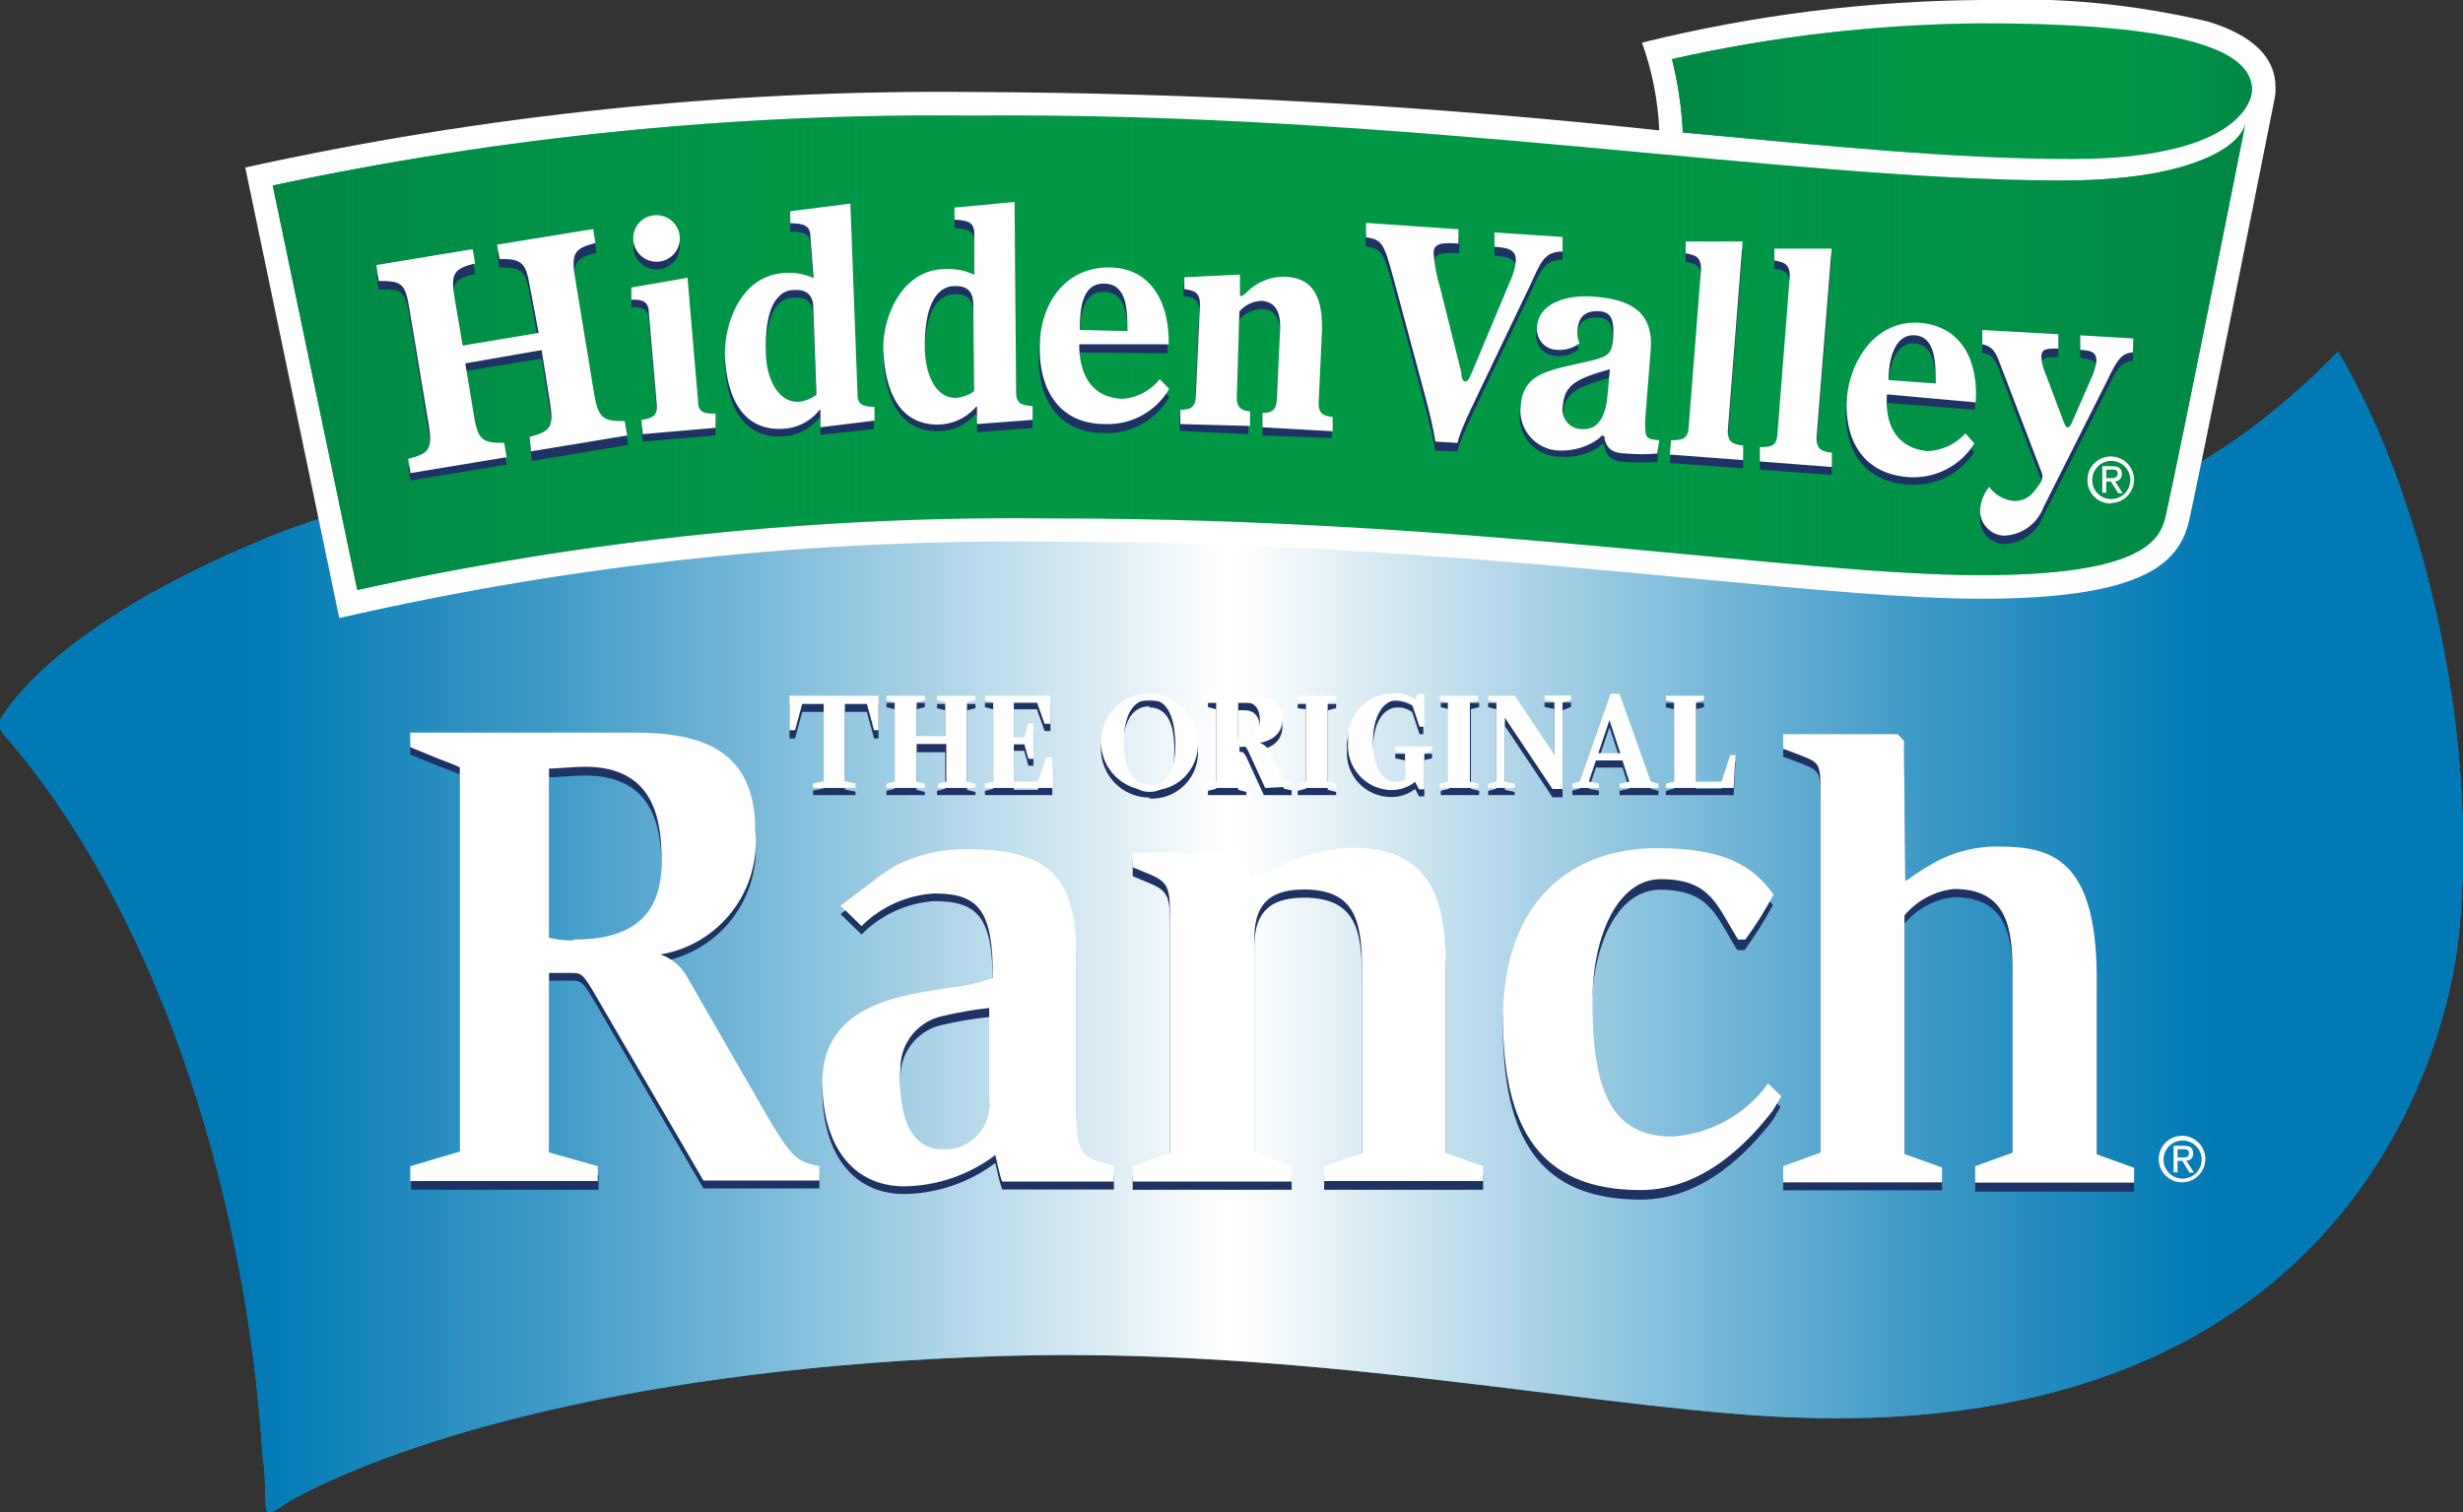
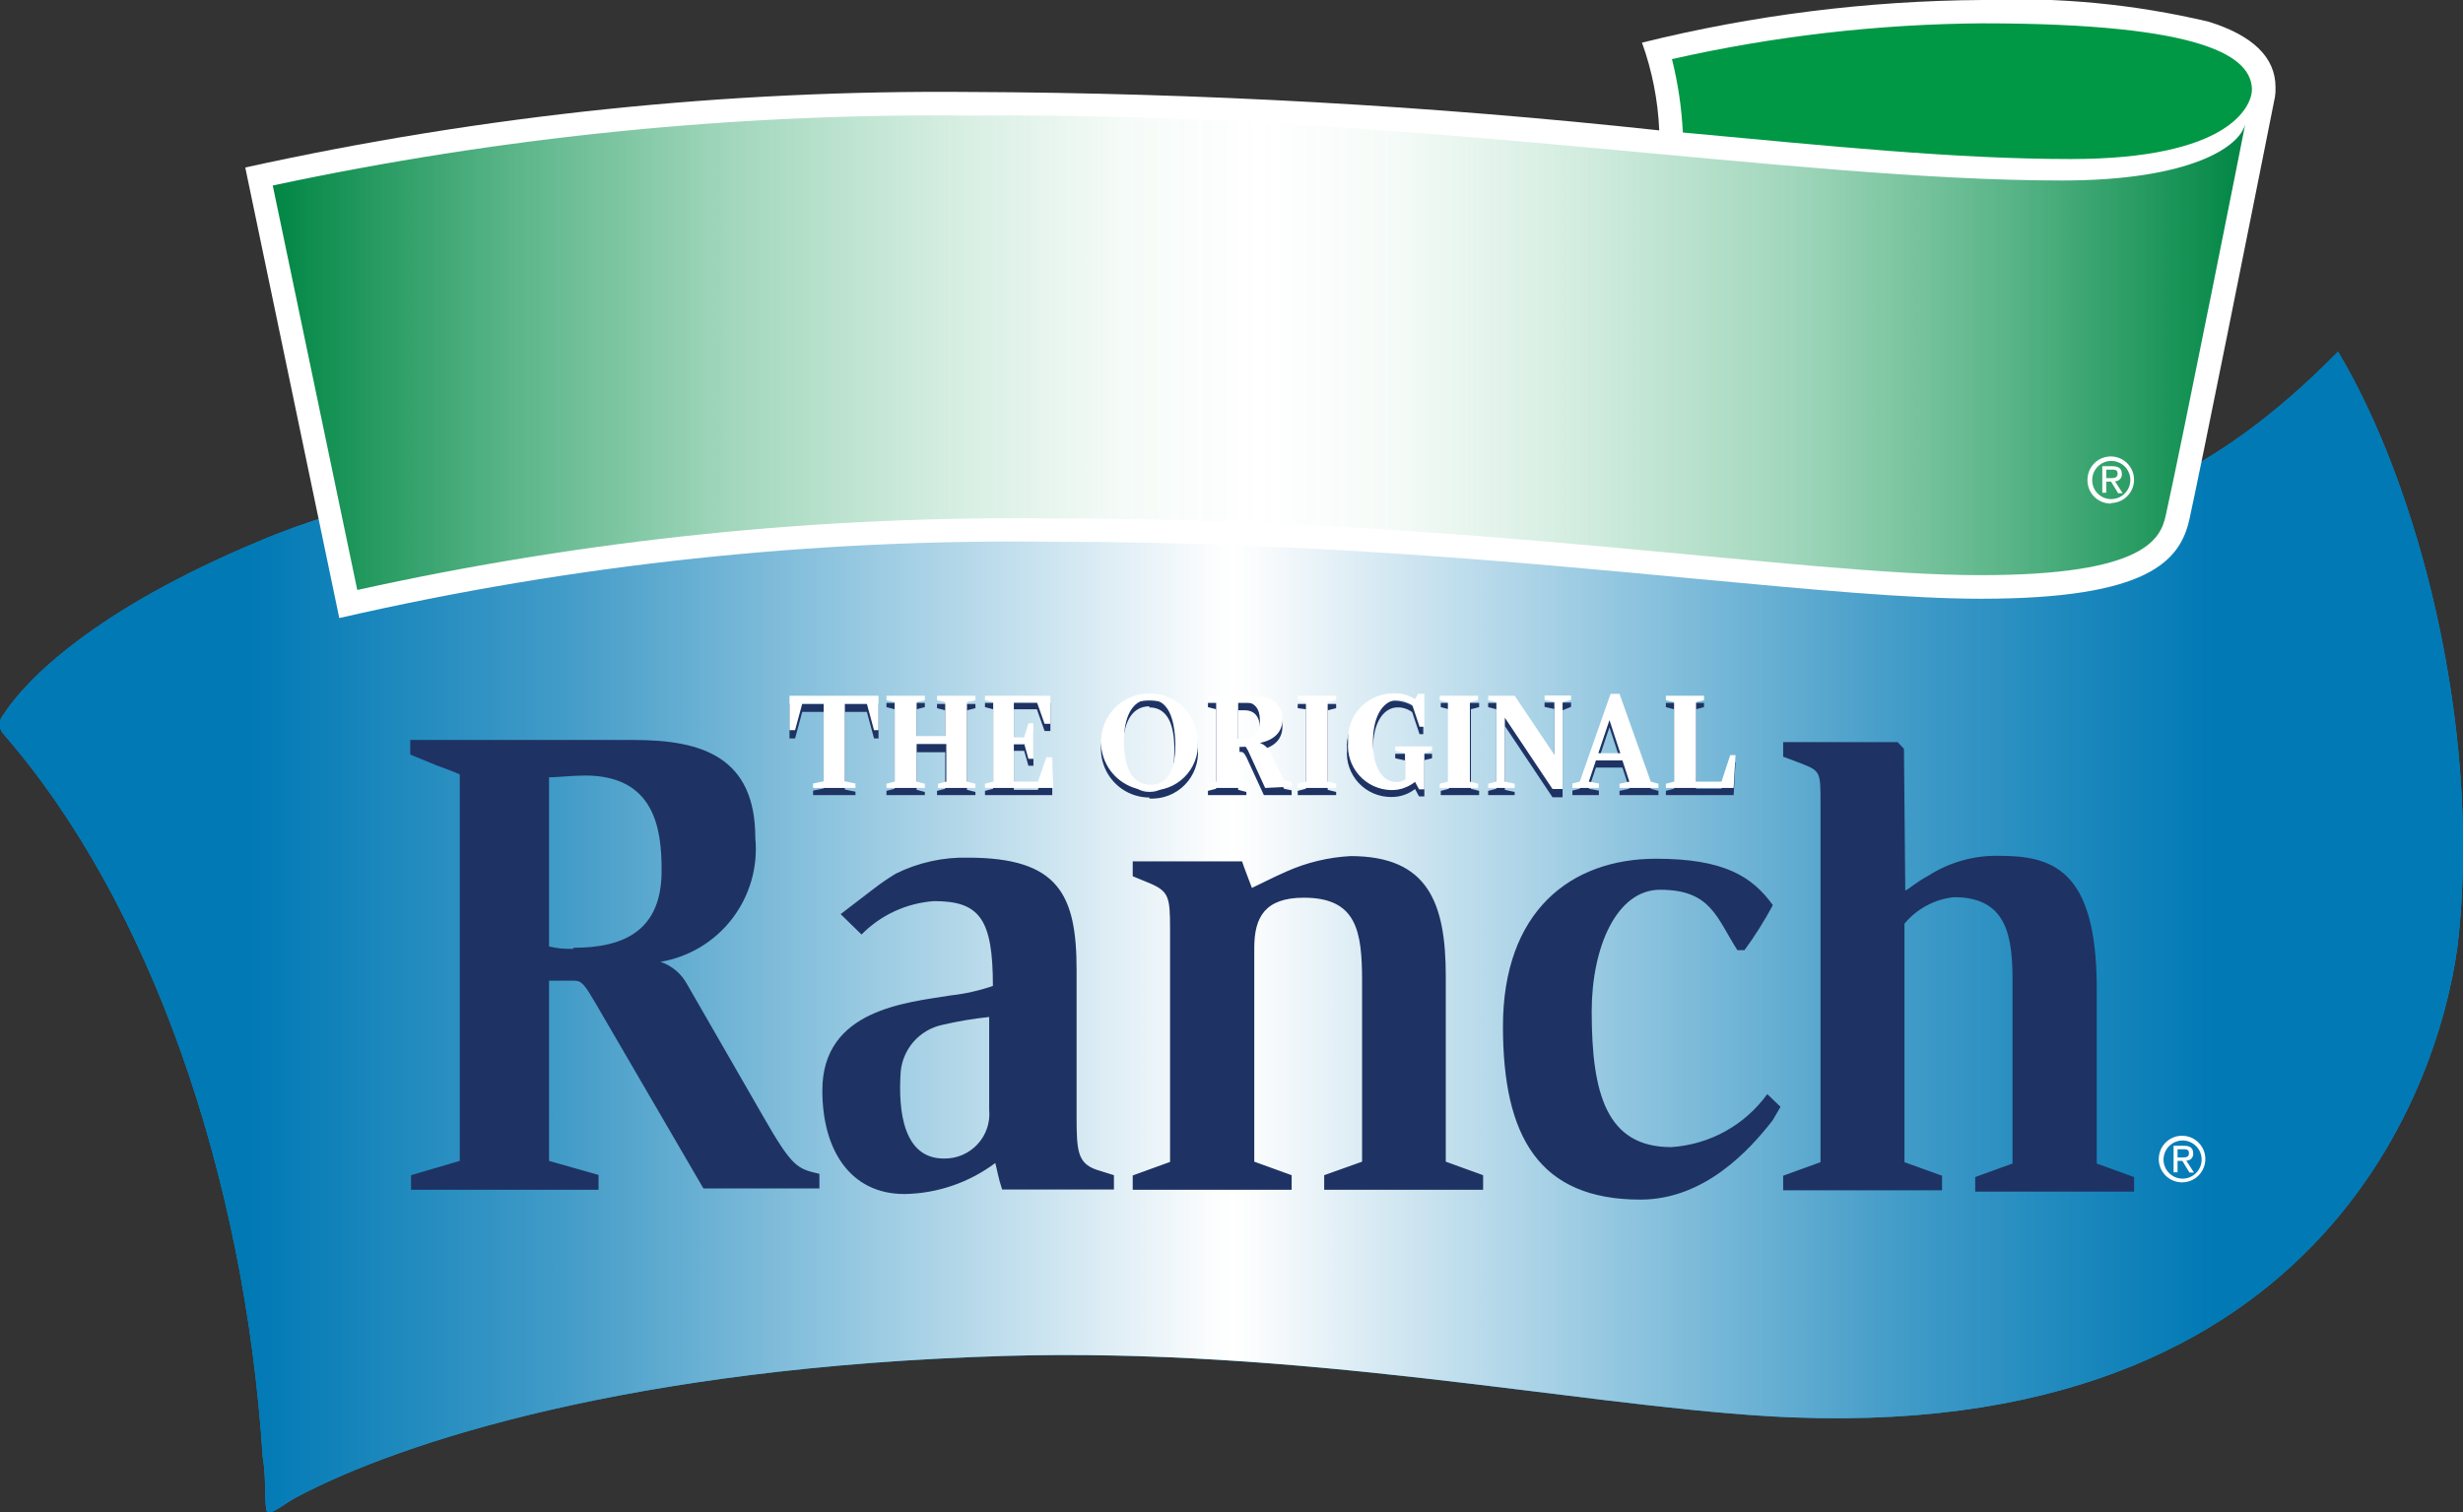
<svg xmlns="http://www.w3.org/2000/svg" width="57" height="35" viewBox="0 0 57 35" fill="none">
  <rect x="0" y="0" width="57" height="35" fill="#333333" stroke="none" />
  <g clip-path="url(#clip0_647_64)">
    <path d="M54.108 8.141C55.946 11.209 57.399 16.693 56.903 21.638C56.614 24.503 54.126 33.577 40.894 32.779C36.444 32.509 30.076 31.178 23.205 31.387C14.624 31.65 9.292 33.368 6.871 34.65C6.503 34.847 6.258 35.104 6.166 34.963C6.111 34.626 6.166 34.239 6.081 33.736C5.664 27.19 3.463 20.859 0.068 16.976C0.02 16.916 -0.006 16.843 -0.006 16.767C-0.006 16.691 0.02 16.617 0.068 16.558C0.613 15.706 2.219 14.11 5.964 12.54C10.377 10.65 16.898 10.46 22.611 10.46C30.805 10.46 36.763 12.491 43.48 12.491C48.15 12.491 51.141 11.159 54.108 8.141Z" fill="#009ADE" />
    <path style="mix-blend-mode:multiply" d="M54.108 8.141C55.946 11.209 57.399 16.693 56.903 21.638C56.614 24.503 54.126 33.577 40.894 32.779C36.444 32.509 30.076 31.178 23.205 31.387C14.624 31.65 9.292 33.368 6.871 34.65C6.503 34.847 6.258 35.104 6.166 34.963C6.111 34.626 6.166 34.239 6.081 33.736C5.664 27.19 3.463 20.859 0.068 16.976C0.02 16.916 -0.006 16.843 -0.006 16.767C-0.006 16.691 0.02 16.617 0.068 16.558C0.613 15.706 2.219 14.11 5.964 12.54C10.377 10.65 16.898 10.46 22.611 10.46C30.805 10.46 36.763 12.491 43.48 12.491C48.15 12.491 51.141 11.159 54.108 8.141Z" fill="url(#paint0_linear_647_64)" />
    <path d="M12.706 26.871V22.699H13.27C13.466 22.699 13.521 22.779 13.778 23.214L16.279 27.509H18.963V27.171C18.461 27.049 18.351 27.049 17.664 25.846L15.899 22.779C15.767 22.536 15.548 22.352 15.286 22.263C15.946 22.152 16.539 21.794 16.946 21.263C17.353 20.731 17.544 20.065 17.48 19.398C17.48 17.527 16.255 17.128 14.673 17.128H9.494V17.466L10.107 17.717C10.26 17.773 10.542 17.877 10.64 17.926V26.871L9.513 27.202V27.54H13.852V27.196L12.706 26.871ZM13.27 21.963C13.08 21.97 12.89 21.951 12.706 21.908V17.993C12.859 17.993 13.27 17.951 13.539 17.951C15.145 17.951 15.311 19.177 15.311 20.128C15.323 21.54 14.446 21.938 13.27 21.938V21.963ZM41.028 25.926C40.501 26.607 39.453 27.767 37.964 27.767C35.616 27.767 34.782 26.312 34.782 23.76C34.782 21.098 36.345 19.877 38.325 19.877C39.9 19.877 40.55 20.288 41.028 20.951C40.834 21.313 40.615 21.662 40.372 21.993H40.207C39.722 21.233 39.594 20.595 38.417 20.595C37.412 20.595 36.836 21.926 36.836 23.411C36.836 25.331 37.185 26.552 38.675 26.552C39.113 26.524 39.54 26.4 39.924 26.188C40.309 25.976 40.642 25.681 40.899 25.325L41.206 25.619L41.028 25.926ZM44.093 20.613C44.209 20.558 44.332 20.429 44.638 20.263C45.116 19.959 45.672 19.802 46.238 19.809C47.464 19.809 48.524 20.079 48.524 22.877V26.932L49.388 27.245V27.582H45.711V27.245L46.575 26.932V22.699C46.575 21.656 46.44 20.767 45.22 20.767C44.773 20.814 44.362 21.034 44.074 21.38V26.901L44.944 27.214V27.552H41.267V27.214L42.131 26.901V18.588C42.131 17.858 42.131 17.846 41.659 17.662L41.267 17.515V17.177H43.915L44.062 17.331L44.093 20.613ZM26.214 27.54H29.892V27.202L29.027 26.889V21.938C29.027 21.227 29.279 20.779 30.174 20.779C31.399 20.779 31.522 21.552 31.522 22.711V26.889L30.645 27.202V27.54H34.323V27.202L33.459 26.889V22.595C33.459 20.889 33.042 19.816 31.258 19.816C30.746 19.842 30.244 19.963 29.775 20.171C29.438 20.319 29.162 20.466 28.972 20.552C28.929 20.429 28.788 20.079 28.745 19.938H26.214V20.282L26.6 20.441C27.048 20.631 27.078 20.76 27.078 21.49V26.895L26.214 27.208V27.54ZM25.779 27.202L25.368 27.073C24.939 26.92 24.915 26.638 24.915 25.846V22.454C24.915 20.705 24.498 19.852 22.402 19.852C21.825 19.838 21.253 19.965 20.735 20.22C20.552 20.33 20.376 20.451 20.208 20.582L19.454 21.159L19.938 21.631C20.385 21.177 20.982 20.903 21.617 20.858C22.672 20.858 22.978 21.27 22.978 22.822C22.656 22.932 22.323 23.006 21.985 23.043C20.986 23.208 19.031 23.361 19.031 25.239C19.031 26.631 19.687 27.638 20.931 27.638C21.69 27.626 22.425 27.375 23.033 26.92C23.07 27.049 23.101 27.263 23.192 27.533H25.779V27.202ZM22.892 25.687C22.906 25.832 22.889 25.979 22.842 26.117C22.795 26.256 22.719 26.382 22.619 26.489C22.52 26.596 22.398 26.68 22.264 26.736C22.129 26.793 21.984 26.82 21.838 26.816C20.919 26.816 20.778 25.742 20.845 24.797C20.871 24.54 20.978 24.298 21.149 24.105C21.321 23.913 21.549 23.779 21.801 23.724C22.161 23.64 22.525 23.578 22.892 23.54V25.687Z" fill="#1E3363" />
-     <path d="M12.706 26.675V22.521H13.27C13.466 22.521 13.521 22.595 13.778 23.031L16.279 27.325H18.963V26.994C18.461 26.877 18.351 26.877 17.664 25.675L15.899 22.607C15.764 22.366 15.546 22.183 15.286 22.092C15.945 21.982 16.538 21.625 16.945 21.095C17.353 20.564 17.544 19.899 17.48 19.233C17.48 17.362 16.255 16.957 14.673 16.957H9.494V17.294L10.107 17.546C10.26 17.601 10.542 17.712 10.64 17.761V26.656L9.494 26.994V27.337H13.834V26.994L12.706 26.675ZM13.27 21.767C13.08 21.773 12.89 21.752 12.706 21.706V17.791C12.859 17.791 13.27 17.748 13.539 17.748C15.145 17.748 15.311 18.975 15.311 19.933C15.323 21.343 14.446 21.748 13.27 21.748V21.767ZM41.028 25.706C40.501 26.387 39.453 27.546 37.964 27.546C35.616 27.546 34.782 26.092 34.782 23.54C34.801 20.859 36.364 19.632 38.343 19.632C39.919 19.632 40.568 20.043 41.046 20.706C40.853 21.068 40.634 21.417 40.391 21.748H40.225C39.741 20.988 39.612 20.35 38.435 20.35C37.43 20.35 36.854 21.681 36.854 23.166C36.854 25.086 37.203 26.307 38.693 26.307C39.131 26.279 39.558 26.155 39.943 25.943C40.328 25.731 40.66 25.436 40.918 25.08L41.224 25.374L41.028 25.706ZM44.093 20.393C44.209 20.337 44.332 20.215 44.638 20.043C45.118 19.744 45.673 19.589 46.238 19.595C47.464 19.595 48.524 19.859 48.524 22.663V26.718L49.388 27.031V27.374H45.711V26.994L46.575 26.681V22.509C46.575 21.46 46.44 20.577 45.22 20.577C44.773 20.624 44.362 20.844 44.074 21.19V26.712L44.944 27.024V27.368H41.267V26.994L42.131 26.681V18.405C42.131 17.675 42.131 17.663 41.659 17.479L41.267 17.331V16.994H43.915L44.062 17.147L44.093 20.393ZM26.214 27.35H29.892V26.994L29.027 26.681V21.748C29.027 21.037 29.279 20.589 30.174 20.589C31.399 20.589 31.522 21.362 31.522 22.521V26.693L30.645 26.994V27.337H34.323V26.994L33.459 26.687V22.393C33.459 20.687 33.042 19.62 31.258 19.62C30.746 19.643 30.243 19.764 29.775 19.975C29.438 20.123 29.162 20.264 28.972 20.35C28.929 20.227 28.788 19.877 28.745 19.736H26.214V20.074L26.6 20.233C27.048 20.423 27.078 20.552 27.078 21.282V26.687L26.214 26.994V27.35ZM25.779 26.994L25.368 26.865C24.939 26.718 24.915 26.429 24.915 25.638V22.258C24.915 20.509 24.498 19.656 22.402 19.656C21.824 19.644 21.252 19.773 20.735 20.031C20.55 20.138 20.374 20.259 20.208 20.393L19.454 20.963L19.938 21.436C20.388 20.988 20.985 20.72 21.617 20.681C22.672 20.681 22.978 21.086 22.978 22.638C22.657 22.753 22.324 22.827 21.985 22.859C20.986 23.031 19.031 23.184 19.031 25.055C19.031 26.448 19.687 27.46 20.931 27.46C21.691 27.449 22.427 27.195 23.033 26.736C23.07 26.865 23.101 27.086 23.192 27.35H25.779V26.994ZM22.892 25.479C22.906 25.624 22.889 25.771 22.842 25.909C22.795 26.047 22.719 26.174 22.619 26.281C22.52 26.388 22.398 26.472 22.264 26.528C22.129 26.584 21.984 26.611 21.838 26.607C20.919 26.607 20.778 25.54 20.845 24.595C20.871 24.338 20.978 24.096 21.149 23.903C21.321 23.711 21.549 23.577 21.801 23.521C22.161 23.435 22.525 23.372 22.892 23.331V25.479Z" fill="white" />
    <path d="M20.227 17.092L20.061 16.478H19.552V18.276L19.798 18.325V18.404H18.817V18.3L19.062 18.251V16.478H18.566L18.4 17.092H18.271V16.294H20.331V17.092H20.227ZM21.685 18.404V18.306L21.875 18.257V17.411H21.213V18.282L21.403 18.331V18.404H20.515V18.306L20.705 18.257V16.417L20.515 16.368V16.27H21.403V16.368L21.213 16.417V17.202H21.875V16.441L21.685 16.392V16.294H22.574V16.392L22.378 16.441V18.282L22.574 18.331V18.404H21.685ZM24.352 18.404H22.795V18.306L22.985 18.257V16.417L22.795 16.368V16.27H24.309V16.92H24.174L23.996 16.417H23.463V17.233H23.702L23.8 16.908H23.916V17.724H23.8L23.702 17.38H23.463V18.282H24.02L24.217 17.717H24.352V18.404ZM26.601 18.46C26.379 18.46 26.162 18.394 25.977 18.27C25.793 18.146 25.649 17.971 25.564 17.765C25.479 17.56 25.457 17.334 25.501 17.116C25.545 16.898 25.652 16.698 25.81 16.541C25.967 16.384 26.168 16.278 26.386 16.235C26.604 16.193 26.829 16.216 27.034 16.302C27.239 16.387 27.414 16.532 27.536 16.718C27.659 16.903 27.724 17.121 27.723 17.343C27.733 17.494 27.712 17.646 27.659 17.788C27.607 17.93 27.525 18.059 27.419 18.167C27.313 18.275 27.185 18.359 27.044 18.414C26.903 18.468 26.752 18.492 26.601 18.484V18.46ZM26.601 16.349C26.153 16.349 25.988 16.797 25.988 17.319C25.988 17.84 26.129 18.331 26.601 18.331C27.073 18.331 27.177 17.883 27.177 17.374C27.183 16.779 27.024 16.374 26.595 16.374L26.601 16.349ZM29.249 18.404L28.899 17.644C28.832 17.49 28.789 17.404 28.721 17.404H28.654V18.282L28.844 18.331V18.404H27.955V18.306L28.145 18.257V16.417L27.955 16.368V16.27H28.979C29.383 16.27 29.678 16.423 29.678 16.816C29.678 16.963 29.635 17.263 29.157 17.362C29.215 17.383 29.267 17.417 29.312 17.46C29.356 17.504 29.391 17.556 29.414 17.613L29.714 18.257L29.892 18.294V18.404H29.249ZM28.807 16.441H28.654V17.288H28.74C28.96 17.288 29.157 17.221 29.157 16.858C29.157 16.595 29.034 16.441 28.807 16.441ZM30.033 18.404V18.306L30.223 18.257V16.417L30.033 16.392V16.294H30.922V16.392L30.726 16.441V18.282L30.922 18.331V18.404H30.033ZM32.963 17.595V18.435H32.84L32.748 18.263C32.589 18.387 32.392 18.452 32.191 18.448C32.05 18.448 31.911 18.419 31.782 18.363C31.653 18.307 31.537 18.225 31.441 18.122C31.346 18.018 31.273 17.896 31.226 17.764C31.18 17.631 31.162 17.49 31.173 17.349C31.162 17.206 31.181 17.062 31.228 16.926C31.275 16.79 31.349 16.666 31.446 16.56C31.543 16.454 31.661 16.369 31.792 16.311C31.924 16.253 32.065 16.222 32.209 16.221C32.391 16.208 32.571 16.256 32.724 16.355L32.791 16.233H32.938V16.994H32.852L32.681 16.484C32.584 16.411 32.465 16.372 32.344 16.374C32.043 16.374 31.774 16.687 31.774 17.343C31.774 18 32.019 18.27 32.313 18.27C32.384 18.271 32.455 18.252 32.515 18.214V17.601L32.289 17.552V17.448H33.141V17.552L32.963 17.595ZM33.343 18.404V18.306L33.533 18.257V16.417L33.343 16.368V16.27H34.231V16.368L34.041 16.417V18.257L34.231 18.306V18.404H33.343ZM36.162 16.441V18.454H35.929L34.826 16.803V18.282L35.053 18.331V18.404H34.44V18.306L34.63 18.257V16.417L34.44 16.368V16.27H35.053L35.972 17.638V16.411L35.745 16.362V16.263H36.358V16.362L36.162 16.441ZM37.48 18.404V18.306L37.707 18.257L37.547 17.767H36.934L36.769 18.257L37.002 18.3V18.404H36.389V18.3L36.56 18.257L37.272 16.227H37.48L38.203 18.257L38.381 18.306V18.404H37.48ZM37.247 16.834L36.989 17.601H37.498L37.247 16.834ZM40.121 18.404H38.553V18.306L38.742 18.257V16.417L38.553 16.368V16.27H39.435V16.368L39.251 16.417V18.257H39.84L40.042 17.644H40.164L40.121 18.404Z" fill="#1E3363" />
    <path d="M20.227 16.901L20.061 16.288H19.552V18.085L19.798 18.135V18.239H18.817V18.135L19.062 18.085V16.288H18.566L18.4 16.901H18.271V16.104H20.331V16.901H20.227ZM21.71 18.239V18.141L21.9 18.092V17.221H21.213V18.092L21.403 18.141V18.239H20.515V18.141L20.705 18.092V16.251L20.515 16.208V16.104H21.403V16.208L21.213 16.251V17.037H21.875V16.251L21.685 16.208V16.104H22.574V16.208L22.378 16.251V18.092L22.574 18.141V18.239H21.71ZM24.376 18.239H22.795V18.141L22.985 18.092V16.251L22.795 16.208V16.104H24.309V16.754H24.174L23.996 16.251H23.463V17.067H23.702L23.8 16.742H23.916V17.564H23.8L23.702 17.214H23.463V18.092H24.02L24.217 17.527H24.352L24.376 18.239ZM26.625 18.294C26.402 18.299 26.183 18.237 25.995 18.116C25.807 17.996 25.66 17.822 25.571 17.617C25.483 17.412 25.457 17.185 25.498 16.966C25.539 16.746 25.645 16.544 25.801 16.384C25.958 16.225 26.158 16.116 26.377 16.072C26.595 16.027 26.822 16.049 27.029 16.134C27.235 16.219 27.411 16.364 27.535 16.55C27.658 16.736 27.724 16.954 27.723 17.178C27.73 17.327 27.707 17.476 27.653 17.616C27.6 17.755 27.517 17.882 27.411 17.987C27.305 18.093 27.178 18.174 27.039 18.227C26.899 18.28 26.75 18.303 26.601 18.294H26.625ZM26.625 16.184C26.178 16.184 26.012 16.631 26.012 17.153C26.012 17.674 26.153 18.165 26.625 18.165C27.097 18.165 27.201 17.717 27.201 17.208C27.183 16.595 27.024 16.184 26.595 16.184H26.625ZM29.279 18.239L28.93 17.478C28.863 17.325 28.82 17.245 28.752 17.245H28.685V18.092L28.875 18.141V18.239H27.955V18.141L28.145 18.092V16.251L27.955 16.208V16.104H28.979C29.383 16.104 29.678 16.263 29.678 16.65C29.678 16.797 29.635 17.098 29.157 17.196C29.215 17.218 29.267 17.251 29.312 17.295C29.356 17.338 29.391 17.39 29.414 17.448L29.714 18.061L29.892 18.098V18.208L29.279 18.239ZM28.807 16.251H28.654V17.098H28.74C28.96 17.098 29.157 17.03 29.157 16.668C29.157 16.405 29.034 16.251 28.807 16.251ZM30.033 18.239V18.141L30.223 18.092V16.251L30.033 16.208V16.104H30.922V16.208L30.726 16.251V18.092L30.922 18.141V18.239H30.033ZM32.963 17.429V18.27H32.84L32.748 18.098C32.59 18.223 32.393 18.29 32.191 18.288C32.051 18.284 31.914 18.252 31.788 18.194C31.661 18.135 31.548 18.051 31.455 17.947C31.362 17.843 31.291 17.721 31.247 17.589C31.203 17.457 31.186 17.317 31.198 17.178C31.187 17.034 31.205 16.89 31.252 16.754C31.299 16.619 31.374 16.494 31.471 16.388C31.568 16.282 31.686 16.198 31.817 16.139C31.948 16.081 32.09 16.05 32.233 16.049C32.415 16.037 32.596 16.084 32.748 16.184L32.816 16.061H32.963V16.822H32.852L32.681 16.312C32.584 16.24 32.465 16.201 32.344 16.202C32.043 16.202 31.774 16.521 31.774 17.171C31.774 17.822 32.019 18.098 32.313 18.098C32.385 18.102 32.456 18.083 32.515 18.043V17.429L32.289 17.38V17.276H33.141V17.38L32.963 17.429ZM33.318 18.239V18.141L33.508 18.092V16.251L33.318 16.208V16.104H34.207V16.208L34.017 16.251V18.092L34.207 18.141V18.239H33.318ZM36.162 16.251V18.263H35.929L34.826 16.613V18.092L35.053 18.141V18.239H34.44V18.141L34.63 18.092V16.251L34.44 16.208V16.104H35.053L35.972 17.472V16.245L35.745 16.202V16.098H36.358V16.202L36.162 16.251ZM37.48 18.239V18.141L37.707 18.092L37.547 17.601H36.934L36.769 18.092L37.002 18.135V18.239H36.389V18.135L36.56 18.092L37.272 16.061H37.48L38.203 18.092L38.381 18.141V18.239H37.48ZM37.247 16.668L36.989 17.435H37.498L37.247 16.668ZM40.121 18.239H38.553V18.141L38.742 18.092V16.251L38.553 16.208V16.104H39.435V16.208L39.251 16.251V18.092H39.84L40.042 17.478H40.164L40.121 18.239Z" fill="white" />
    <path d="M50.069 26.828C50.072 26.741 50.1 26.657 50.15 26.586C50.2 26.515 50.269 26.46 50.35 26.429C50.431 26.397 50.519 26.39 50.604 26.408C50.689 26.427 50.766 26.47 50.827 26.532C50.887 26.594 50.928 26.673 50.944 26.758C50.96 26.844 50.951 26.932 50.917 27.012C50.883 27.092 50.827 27.16 50.754 27.208C50.682 27.256 50.597 27.282 50.511 27.282C50.452 27.282 50.393 27.27 50.339 27.247C50.285 27.224 50.235 27.191 50.194 27.148C50.153 27.106 50.121 27.056 50.099 27.001C50.078 26.946 50.068 26.887 50.069 26.828ZM50.511 27.368C50.617 27.365 50.72 27.332 50.807 27.271C50.894 27.21 50.961 27.125 51 27.026C51.039 26.927 51.048 26.819 51.026 26.715C51.004 26.611 50.951 26.516 50.875 26.442C50.8 26.368 50.703 26.317 50.599 26.298C50.495 26.278 50.387 26.289 50.289 26.33C50.191 26.372 50.108 26.441 50.049 26.529C49.99 26.618 49.959 26.722 49.959 26.828C49.959 26.9 49.973 26.971 50.001 27.037C50.029 27.104 50.07 27.164 50.121 27.214C50.173 27.264 50.234 27.304 50.3 27.33C50.367 27.357 50.439 27.369 50.511 27.368ZM50.394 26.871H50.505L50.67 27.141H50.774L50.596 26.865C50.618 26.866 50.64 26.862 50.66 26.854C50.68 26.846 50.698 26.834 50.713 26.818C50.728 26.802 50.74 26.783 50.747 26.763C50.755 26.742 50.758 26.721 50.756 26.699C50.756 26.57 50.682 26.521 50.541 26.521H50.302V27.135H50.394V26.871ZM50.394 26.791V26.601H50.523C50.59 26.601 50.658 26.601 50.658 26.693C50.658 26.785 50.59 26.791 50.511 26.791H50.394Z" fill="white" />
    <path d="M52.661 2.018C52.661 1.331 52.14 0.822 51.116 0.503C49.399 0.096 47.633 -0.073 45.87 -0C43.217 0.017 40.575 0.349 38 0.987C38.235 1.64 38.37 2.325 38.399 3.018C33.106 2.447 27.787 2.15 22.463 2.129C16.82 2.077 11.188 2.663 5.676 3.877L7.852 14.306C13.278 13.06 18.833 12.467 24.4 12.54C30.204 12.54 35.23 13.018 39.269 13.399C41.892 13.644 44.172 13.859 45.846 13.859C49.725 13.859 50.455 12.981 50.669 12.018C50.939 10.791 52.103 4.987 52.649 2.239C52.66 2.166 52.664 2.092 52.661 2.018Z" fill="white" />
-     <path d="M47.726 4.178C41.389 4.178 32.606 2.583 22.45 2.675C17.028 2.619 11.616 3.162 6.312 4.294L8.268 13.656C13.558 12.488 18.964 11.932 24.381 12C34.046 12 41.628 13.313 45.833 13.313C49.669 13.313 50.006 12.46 50.123 11.92C50.484 10.307 51.962 2.877 51.962 2.865C51.833 3.417 50.65 4.178 47.726 4.178Z" fill="#009845" />
    <path style="mix-blend-mode:multiply" d="M47.726 4.178C41.389 4.178 32.606 2.583 22.45 2.675C17.028 2.619 11.616 3.162 6.312 4.294L8.268 13.656C13.558 12.488 18.964 11.932 24.381 12C34.046 12 41.628 13.313 45.833 13.313C49.669 13.313 50.006 12.46 50.123 11.92C50.484 10.307 51.962 2.877 51.962 2.865C51.833 3.417 50.65 4.178 47.726 4.178Z" fill="url(#paint1_linear_647_64)" />
    <path d="M38.945 3.067C42.334 3.38 45.245 3.681 47.924 3.681C51.601 3.681 52.116 2.454 52.116 2.067C52.098 1.331 51.092 0.54 45.87 0.54C43.455 0.558 41.049 0.836 38.693 1.368C38.833 1.925 38.917 2.494 38.945 3.067Z" fill="#009845" />
-     <path style="mix-blend-mode:multiply" d="M38.945 3.067C42.334 3.38 45.245 3.681 47.924 3.681C51.601 3.681 52.116 2.454 52.116 2.067C52.098 1.331 51.092 0.54 45.87 0.54C43.455 0.558 41.049 0.836 38.693 1.368C38.833 1.925 38.917 2.494 38.945 3.067Z" fill="url(#paint2_linear_647_64)" />
    <path d="M48.419 11.104C48.42 11.017 48.447 10.932 48.496 10.861C48.546 10.789 48.615 10.733 48.696 10.7C48.776 10.668 48.865 10.66 48.95 10.678C49.035 10.696 49.113 10.738 49.175 10.8C49.236 10.862 49.277 10.941 49.294 11.026C49.31 11.112 49.301 11.2 49.267 11.281C49.234 11.361 49.177 11.43 49.105 11.478C49.032 11.526 48.947 11.552 48.86 11.552C48.802 11.553 48.743 11.542 48.689 11.52C48.635 11.497 48.586 11.464 48.544 11.422C48.503 11.38 48.471 11.331 48.449 11.276C48.428 11.221 48.417 11.163 48.419 11.104ZM48.86 11.644C48.967 11.642 49.069 11.608 49.157 11.547C49.244 11.486 49.311 11.401 49.35 11.302C49.389 11.204 49.398 11.095 49.376 10.992C49.353 10.888 49.301 10.793 49.225 10.718C49.149 10.644 49.053 10.594 48.949 10.574C48.845 10.554 48.737 10.566 48.639 10.607C48.541 10.648 48.458 10.717 48.399 10.806C48.34 10.894 48.309 10.998 48.309 11.104C48.307 11.177 48.32 11.249 48.347 11.316C48.373 11.383 48.413 11.445 48.464 11.496C48.515 11.548 48.576 11.588 48.643 11.616C48.71 11.643 48.782 11.657 48.854 11.656L48.86 11.644ZM48.744 11.147H48.854L49.02 11.417H49.124L48.946 11.141C48.968 11.141 48.99 11.137 49.01 11.128C49.03 11.119 49.048 11.106 49.063 11.09C49.078 11.074 49.09 11.055 49.097 11.034C49.104 11.013 49.107 10.991 49.105 10.969C49.105 10.847 49.032 10.791 48.885 10.791H48.652V11.405H48.744V11.147ZM48.744 11.067V10.871H48.873C48.94 10.871 49.007 10.871 49.007 10.963C49.007 11.055 48.934 11.067 48.854 11.067H48.744Z" fill="white" />
-     <path d="M10.768 8.589L10.971 9.816C11.062 10.374 11.185 10.429 11.669 10.429L11.725 10.755L9.5 11.123L9.444 10.797C9.923 10.675 10.014 10.577 9.923 10.012L9.469 7.288C9.377 6.73 9.285 6.675 8.764 6.705L8.709 6.374L10.94 6.006L10.995 6.337C10.517 6.454 10.425 6.558 10.517 7.116L10.707 8.233L12.466 7.945L12.258 6.804C12.166 6.239 12.043 6.19 11.559 6.19L11.504 5.859L13.753 5.521L13.802 5.853C13.33 5.969 13.238 6.074 13.33 6.632L13.778 9.356C13.876 9.92 13.992 9.969 14.482 9.969L14.538 10.3L12.313 10.669L12.258 10.307C12.73 10.19 12.822 10.086 12.73 9.528L12.534 8.301L10.768 8.589ZM14.875 10.221L14.844 9.889C15.095 9.889 15.218 9.797 15.2 9.552L15.016 7.411C15.016 7.153 14.863 7.104 14.611 7.11V6.834L15.911 6.601L16.156 9.472C16.156 9.718 16.309 9.755 16.56 9.748V10.08L14.875 10.221ZM15.145 5.159C15.25 5.15 15.355 5.171 15.448 5.221C15.541 5.271 15.618 5.347 15.668 5.439C15.719 5.532 15.741 5.638 15.732 5.743C15.723 5.848 15.683 5.949 15.617 6.032C15.552 6.115 15.464 6.176 15.364 6.21C15.263 6.243 15.156 6.246 15.054 6.218C14.952 6.191 14.86 6.134 14.79 6.055C14.72 5.975 14.675 5.878 14.66 5.773C14.652 5.702 14.658 5.63 14.678 5.561C14.698 5.492 14.731 5.428 14.776 5.373C14.822 5.317 14.877 5.271 14.941 5.238C15.004 5.204 15.073 5.184 15.145 5.178V5.159ZM18.987 10.067V9.718C18.987 9.675 18.987 9.663 18.987 9.663C18.987 9.663 18.957 9.663 18.938 9.699C18.834 9.822 18.704 9.922 18.558 9.992C18.413 10.062 18.254 10.1 18.093 10.104C17.21 10.141 16.812 9.405 16.775 8.386C16.775 7.552 17.204 6.546 18.154 6.497C18.385 6.474 18.618 6.515 18.828 6.613L18.755 5.681C18.755 5.417 18.62 5.362 18.289 5.362V5.08L19.668 4.908L19.833 9.319C19.833 9.57 19.974 9.607 20.225 9.613V9.932L18.987 10.067ZM18.822 7.313C18.822 6.982 18.65 6.877 18.387 6.889C17.89 6.889 17.694 7.472 17.725 8.337C17.725 8.847 17.958 9.497 18.485 9.472C18.634 9.459 18.776 9.403 18.895 9.313L18.822 7.313ZM22.61 10.006V9.65C22.61 9.613 22.61 9.601 22.61 9.601C22.61 9.601 22.579 9.601 22.561 9.601C22.453 9.722 22.321 9.819 22.173 9.884C22.025 9.95 21.864 9.983 21.703 9.982C20.826 9.982 20.477 9.245 20.44 8.227C20.44 7.393 20.93 6.386 21.88 6.386C22.111 6.371 22.342 6.418 22.548 6.521V5.613C22.548 5.35 22.42 5.294 22.089 5.282V5L23.48 4.871L23.517 9.288C23.517 9.534 23.645 9.577 23.897 9.589V9.908L22.61 10.006ZM22.524 7.245C22.524 6.92 22.371 6.804 22.107 6.81C21.611 6.81 21.396 7.374 21.402 8.233C21.402 8.748 21.598 9.399 22.125 9.399C22.275 9.383 22.418 9.33 22.542 9.245L22.524 7.245ZM24.975 8.159C24.975 8.773 25.196 9.386 25.974 9.423C26.142 9.41 26.306 9.362 26.454 9.283C26.603 9.204 26.734 9.095 26.839 8.963L27.059 9.19C26.909 9.454 26.688 9.672 26.422 9.819C26.157 9.966 25.855 10.037 25.552 10.024C24.405 10.024 24.019 9.11 24.038 8.239C24.038 7.27 24.602 6.399 25.631 6.399C26.661 6.399 27.041 7.276 27.023 8.178L24.975 8.159ZM26.091 7.847C26.091 7.38 26.091 6.767 25.558 6.755C25.024 6.742 24.994 7.368 24.988 7.822L26.091 7.847ZM29.217 10.08V9.742C29.407 9.742 29.535 9.699 29.548 9.454L29.627 7.767C29.627 7.386 29.511 7.153 29.204 7.153C29.105 7.155 29.007 7.177 28.918 7.22C28.828 7.262 28.748 7.323 28.683 7.399L28.585 9.393C28.585 9.644 28.702 9.693 28.892 9.718V10.049L27.298 9.975V9.638C27.513 9.638 27.642 9.595 27.654 9.35L27.752 7.202C27.752 6.945 27.642 6.877 27.39 6.853V6.577L28.677 6.515V6.975C28.677 6.975 28.677 6.975 28.708 7.012C28.739 7.049 28.708 7.012 28.806 6.945C28.927 6.82 29.072 6.723 29.232 6.657C29.392 6.592 29.565 6.56 29.738 6.564C30.442 6.601 30.608 7.141 30.571 7.914L30.498 9.485C30.498 9.73 30.608 9.785 30.823 9.81V10.141L29.217 10.08ZM36.161 5.681V6.012C35.726 6.012 35.652 6.282 35.401 6.816C33.936 9.883 33.838 10.043 33.728 10.448L33.213 10.429C33.102 9.779 33.011 9.528 32.269 6.748C32.024 5.853 31.999 5.761 31.607 5.705V5.368L33.771 5.521V5.853C33.366 5.853 33.213 5.853 33.194 6.055C33.213 6.336 33.265 6.614 33.348 6.883L33.838 8.84C33.838 8.975 33.875 9.043 33.93 9.049C33.985 9.055 34.004 9.012 34.095 8.804L34.935 6.748C35.013 6.588 35.062 6.416 35.082 6.239C35.082 5.982 34.904 5.945 34.586 5.92V5.589L36.161 5.681ZM38.355 10.693C38.116 10.712 37.877 10.712 37.638 10.693C37.27 10.693 37.184 10.527 37.135 10.368C37.135 10.319 37.135 10.282 37.099 10.282C37.062 10.282 37.068 10.282 36.982 10.362C36.713 10.529 36.396 10.602 36.081 10.57C35.951 10.57 35.823 10.541 35.704 10.487C35.586 10.433 35.48 10.354 35.395 10.257C35.309 10.159 35.245 10.043 35.207 9.919C35.169 9.794 35.158 9.663 35.174 9.534C35.229 8.847 35.707 8.736 36.449 8.577C37.191 8.417 37.282 8.405 37.313 7.963C37.344 7.521 37.258 7.35 36.945 7.35C36.633 7.35 36.51 7.509 36.486 7.804C36.48 7.9 36.496 7.997 36.535 8.086C36.389 8.201 36.205 8.256 36.02 8.239C35.952 8.239 35.886 8.224 35.824 8.196C35.763 8.168 35.708 8.127 35.664 8.076C35.62 8.024 35.587 7.964 35.568 7.899C35.549 7.834 35.544 7.766 35.554 7.699C35.597 7.172 36.222 6.957 36.86 7.006C37.687 7.074 38.251 7.343 38.184 8.233L38.055 9.877C38.055 10.282 38.055 10.313 38.38 10.337L38.355 10.693ZM37.258 8.742C36.498 8.957 36.204 9.086 36.167 9.595C36.156 9.659 36.158 9.725 36.174 9.787C36.19 9.85 36.219 9.909 36.26 9.96C36.301 10.01 36.352 10.052 36.41 10.081C36.468 10.11 36.531 10.126 36.596 10.129C37.031 10.129 37.178 9.761 37.209 9.264L37.258 8.742ZM38.643 10.718L38.674 10.38C38.925 10.38 39.054 10.35 39.078 10.104L39.366 6.423C39.366 6.166 39.262 6.098 39.011 6.061V5.785H40.329L39.985 10.172C39.985 10.423 40.09 10.479 40.341 10.509V10.84L38.643 10.718ZM40.727 10.871V10.54C40.984 10.54 41.113 10.509 41.132 10.264L41.42 6.583C41.42 6.325 41.315 6.251 41.064 6.221V5.939H42.388L42.039 10.325C42.039 10.57 42.143 10.626 42.394 10.662V10.994L40.727 10.871ZM43.669 9.325C43.62 9.939 43.822 10.552 44.601 10.632C44.767 10.628 44.932 10.59 45.084 10.521C45.235 10.451 45.371 10.351 45.483 10.227L45.692 10.46C45.528 10.717 45.296 10.923 45.023 11.056C44.749 11.19 44.444 11.244 44.141 11.215C43.001 11.135 42.658 10.227 42.725 9.374C42.792 8.405 43.387 7.57 44.404 7.644C45.422 7.718 45.771 8.595 45.704 9.485L43.669 9.325ZM44.797 9.074C44.797 8.607 44.797 7.988 44.319 7.951C43.841 7.914 43.706 8.521 43.706 8.988L44.797 9.074ZM49.363 8.35C49.118 8.38 49.026 8.454 48.787 8.963L47.291 11.939C47.221 12.127 47.095 12.29 46.932 12.407C46.768 12.524 46.573 12.589 46.372 12.595C46.296 12.591 46.221 12.572 46.152 12.539C46.083 12.506 46.022 12.46 45.971 12.402C45.92 12.345 45.881 12.279 45.856 12.207C45.832 12.134 45.821 12.058 45.826 11.982C45.841 11.791 45.914 11.609 46.035 11.46C46.099 11.55 46.181 11.626 46.276 11.682C46.371 11.738 46.477 11.773 46.586 11.785C46.683 11.796 46.78 11.78 46.867 11.738C46.955 11.697 47.029 11.633 47.083 11.552C47.236 11.368 47.255 11.319 47.261 11.27C47.266 11.233 47.266 11.196 47.261 11.159L46.292 8.632C46.176 8.307 46.102 8.209 45.875 8.166V7.834L47.635 7.932V8.264C47.377 8.264 47.255 8.264 47.242 8.436C47.248 8.582 47.283 8.726 47.346 8.859L47.739 9.908C47.788 10.037 47.806 10.08 47.843 10.086C47.88 10.092 47.91 10.086 47.99 9.877L48.388 8.969C48.453 8.838 48.497 8.697 48.517 8.552C48.517 8.35 48.407 8.307 48.143 8.288V7.957L49.369 8.024L49.363 8.35Z" fill="#1E3363" />
-     <path d="M10.768 8.411L10.971 9.638C11.062 10.202 11.185 10.252 11.669 10.252L11.725 10.583L9.5 10.951L9.444 10.62C9.923 10.503 10.014 10.399 9.923 9.84L9.469 7.117C9.377 6.552 9.285 6.503 8.764 6.503L8.709 6.135L10.94 5.767L10.995 6.098C10.517 6.215 10.425 6.319 10.517 6.877L10.707 8L12.466 7.705L12.258 6.607C12.166 6.049 12.043 5.994 11.559 5.994L11.504 5.663L13.729 5.301L13.778 5.626C13.306 5.748 13.214 5.847 13.306 6.411L13.753 9.135C13.851 9.693 13.968 9.748 14.458 9.748L14.513 10.08L12.288 10.448L12.258 10.11C12.73 9.994 12.822 9.89 12.73 9.331L12.534 8.104L10.768 8.411ZM14.875 10.049L14.844 9.718C15.095 9.681 15.218 9.626 15.2 9.38L15.016 7.239C15.016 6.975 14.863 6.926 14.611 6.939V6.656L15.911 6.429L16.156 9.301C16.156 9.546 16.309 9.583 16.56 9.571V9.902L14.875 10.049ZM15.145 4.982C15.25 4.972 15.355 4.993 15.448 5.043C15.541 5.093 15.618 5.169 15.668 5.262C15.719 5.354 15.741 5.46 15.732 5.565C15.723 5.671 15.683 5.771 15.617 5.854C15.552 5.937 15.464 5.999 15.364 6.032C15.263 6.065 15.156 6.068 15.054 6.04C14.952 6.013 14.86 5.956 14.79 5.877C14.72 5.798 14.675 5.7 14.66 5.595C14.649 5.523 14.653 5.449 14.672 5.378C14.69 5.307 14.723 5.24 14.769 5.183C14.814 5.125 14.871 5.078 14.936 5.043C15 5.008 15.071 4.987 15.145 4.982ZM18.987 9.89V9.54C18.987 9.497 18.987 9.485 18.987 9.485C18.987 9.485 18.957 9.485 18.938 9.521C18.835 9.646 18.705 9.746 18.559 9.816C18.413 9.886 18.254 9.924 18.093 9.926C17.21 9.963 16.812 9.233 16.775 8.209C16.775 7.374 17.204 6.368 18.154 6.319C18.385 6.3 18.617 6.34 18.828 6.436L18.755 5.485C18.755 5.227 18.62 5.172 18.289 5.166V4.89L19.68 4.712L19.845 9.129C19.845 9.374 19.986 9.417 20.238 9.417V9.736L18.987 9.89ZM18.822 7.135C18.822 6.81 18.65 6.699 18.387 6.712C17.89 6.712 17.694 7.325 17.725 8.159C17.725 8.675 17.958 9.319 18.485 9.301C18.634 9.285 18.777 9.227 18.895 9.135L18.822 7.135ZM22.61 9.816V9.466C22.61 9.423 22.61 9.411 22.61 9.411C22.61 9.411 22.579 9.411 22.561 9.448C22.451 9.567 22.319 9.662 22.171 9.727C22.023 9.793 21.864 9.827 21.703 9.828C20.826 9.828 20.477 9.086 20.44 8.067C20.44 7.233 20.93 6.227 21.88 6.227C22.111 6.215 22.341 6.261 22.548 6.362V5.417C22.548 5.153 22.42 5.098 22.089 5.086V4.804L23.48 4.675L23.517 9.092C23.517 9.337 23.645 9.386 23.897 9.399V9.718L22.61 9.816ZM22.524 7.055C22.524 6.73 22.371 6.62 22.107 6.62C21.611 6.62 21.396 7.184 21.402 8.043C21.402 8.558 21.598 9.215 22.125 9.209C22.276 9.198 22.421 9.145 22.542 9.055L22.524 7.055ZM24.975 7.969C24.975 8.583 25.196 9.196 25.974 9.233C26.142 9.221 26.305 9.174 26.454 9.096C26.602 9.018 26.733 8.91 26.839 8.779L27.059 9C26.909 9.258 26.692 9.47 26.431 9.614C26.169 9.758 25.874 9.827 25.576 9.816C24.43 9.816 24.044 8.902 24.062 8.031C24.062 7.061 24.626 6.19 25.656 6.19C26.685 6.19 27.065 7.074 27.047 7.969H24.975ZM26.091 7.663C26.091 7.19 26.091 6.577 25.558 6.564C25.024 6.552 24.994 7.178 24.988 7.638L26.091 7.663ZM29.217 9.89V9.558C29.407 9.558 29.535 9.509 29.548 9.264L29.627 7.577C29.627 7.202 29.511 6.994 29.204 6.963C29.105 6.965 29.007 6.987 28.918 7.03C28.828 7.072 28.748 7.133 28.683 7.209L28.622 9.202C28.622 9.448 28.739 9.503 28.929 9.521V9.859L27.317 9.816V9.485C27.531 9.485 27.66 9.442 27.672 9.19L27.77 7.049C27.77 6.785 27.66 6.724 27.409 6.693V6.417L28.696 6.356V6.816C28.696 6.816 28.696 6.853 28.726 6.853C28.757 6.853 28.726 6.853 28.825 6.791C28.944 6.665 29.088 6.564 29.249 6.498C29.409 6.431 29.582 6.399 29.756 6.405C30.461 6.442 30.626 6.982 30.59 7.755L30.516 9.331C30.516 9.577 30.626 9.626 30.841 9.65V9.982L29.217 9.89ZM36.161 5.485V5.822C35.726 5.822 35.652 6.086 35.401 6.626C33.936 9.693 33.838 9.847 33.728 10.252L33.219 10.221C33.109 9.571 33.017 9.313 32.275 6.54C32.03 5.638 32.005 5.552 31.613 5.491V5.159L33.752 5.307V5.638C33.348 5.607 33.194 5.638 33.176 5.84C33.194 6.12 33.246 6.396 33.329 6.663L33.82 8.626C33.82 8.761 33.856 8.828 33.912 8.828C33.967 8.828 33.985 8.797 34.077 8.589L34.935 6.54C35.012 6.381 35.061 6.211 35.082 6.037C35.082 5.773 34.904 5.736 34.586 5.712V5.38L36.161 5.485ZM38.355 10.497C38.117 10.519 37.877 10.519 37.638 10.497C37.27 10.497 37.184 10.337 37.135 10.172C37.135 10.123 37.135 10.092 37.099 10.086C37.062 10.08 37.068 10.086 36.982 10.166C36.724 10.346 36.414 10.438 36.1 10.429C35.969 10.428 35.841 10.399 35.722 10.344C35.604 10.289 35.498 10.21 35.413 10.111C35.327 10.013 35.263 9.897 35.225 9.772C35.187 9.648 35.176 9.516 35.193 9.386C35.248 8.705 35.726 8.595 36.467 8.429C37.209 8.264 37.301 8.258 37.332 7.816C37.362 7.374 37.276 7.202 36.964 7.202C36.651 7.202 36.529 7.362 36.504 7.656C36.497 7.755 36.514 7.854 36.553 7.945C36.406 8.057 36.223 8.112 36.038 8.098C35.971 8.097 35.904 8.082 35.842 8.053C35.781 8.024 35.726 7.982 35.682 7.93C35.638 7.879 35.606 7.818 35.587 7.753C35.568 7.688 35.563 7.619 35.572 7.552C35.615 7.024 36.241 6.816 36.878 6.865C37.705 6.926 38.269 7.196 38.202 8.092L38.073 9.73C38.073 10.135 38.073 10.166 38.398 10.19L38.355 10.497ZM37.258 8.546C36.498 8.761 36.204 8.896 36.167 9.399C36.154 9.463 36.156 9.529 36.172 9.592C36.187 9.655 36.217 9.715 36.258 9.765C36.298 9.816 36.35 9.858 36.408 9.886C36.467 9.915 36.531 9.931 36.596 9.932C37.031 9.969 37.178 9.564 37.209 9.074L37.258 8.546ZM38.643 10.521L38.674 10.19C38.925 10.19 39.054 10.159 39.078 9.914L39.366 6.233C39.366 5.969 39.262 5.902 39.011 5.865V5.589H40.329L39.985 9.982C39.985 10.227 40.09 10.282 40.341 10.313V10.65L38.643 10.521ZM40.727 10.681V10.35C40.984 10.35 41.113 10.319 41.132 10.074L41.42 6.393C41.42 6.135 41.315 6.067 41.064 6.031V5.755H42.388L42.039 10.141C42.039 10.393 42.143 10.448 42.394 10.479V10.81L40.727 10.681ZM43.669 9.129C43.62 9.742 43.822 10.356 44.601 10.442C44.768 10.437 44.933 10.398 45.084 10.328C45.236 10.257 45.372 10.156 45.483 10.031L45.692 10.264C45.532 10.522 45.305 10.731 45.034 10.868C44.764 11.005 44.462 11.066 44.159 11.043C43.019 10.957 42.676 10.049 42.743 9.202C42.811 8.356 43.405 7.399 44.423 7.472C45.44 7.546 45.79 8.423 45.722 9.313L43.669 9.129ZM44.797 8.877C44.797 8.411 44.797 7.798 44.319 7.761C43.841 7.724 43.706 8.331 43.706 8.797L44.797 8.877ZM49.363 8.153C49.118 8.184 49.026 8.264 48.787 8.767L47.291 11.742C47.221 11.931 47.095 12.094 46.932 12.211C46.768 12.328 46.573 12.393 46.372 12.399C46.296 12.395 46.221 12.376 46.152 12.343C46.083 12.31 46.022 12.263 45.971 12.206C45.92 12.149 45.881 12.082 45.856 12.01C45.832 11.938 45.821 11.861 45.826 11.785C45.842 11.596 45.914 11.416 46.035 11.27C46.099 11.359 46.182 11.434 46.277 11.49C46.372 11.546 46.477 11.582 46.586 11.595C46.682 11.602 46.778 11.585 46.865 11.544C46.952 11.503 47.027 11.44 47.083 11.362C47.236 11.172 47.255 11.123 47.261 11.074C47.266 11.039 47.266 11.004 47.261 10.969L46.292 8.436C46.176 8.117 46.102 8.018 45.875 7.969V7.638L47.635 7.736V8.067C47.377 8.067 47.255 8.067 47.242 8.239C47.247 8.388 47.282 8.534 47.346 8.669L47.739 9.712C47.788 9.84 47.806 9.89 47.843 9.89C47.88 9.89 47.91 9.89 47.99 9.687L48.388 8.779C48.453 8.645 48.496 8.503 48.517 8.356C48.517 8.159 48.407 8.11 48.143 8.098V7.761L49.369 7.834L49.363 8.153Z" fill="white" />
  </g>
  <defs>
    <linearGradient id="paint0_linear_647_64" x1="0.001" y1="21.571" x2="57.001" y2="21.571" gradientUnits="userSpaceOnUse">
      <stop offset="0.1" stop-color="#0079B5" />
      <stop offset="0.14" stop-color="#1383BA" />
      <stop offset="0.23" stop-color="#439CC8" />
      <stop offset="0.34" stop-color="#90C5DF" />
      <stop offset="0.49" stop-color="#FAFCFD" />
      <stop offset="0.5" stop-color="white" />
      <stop offset="0.51" stop-color="#FAFCFD" />
      <stop offset="0.66" stop-color="#90C5DF" />
      <stop offset="0.77" stop-color="#439CC8" />
      <stop offset="0.86" stop-color="#1383BA" />
      <stop offset="0.9" stop-color="#0079B5" />
    </linearGradient>
    <linearGradient id="paint1_linear_647_64" x1="6.312" y1="8.159" x2="51.962" y2="8.159" gradientUnits="userSpaceOnUse">
      <stop stop-color="#008644" />
      <stop offset="0.12" stop-color="#008C47" stop-opacity="0.65" />
      <stop offset="0.23" stop-color="#009149" stop-opacity="0.37" />
      <stop offset="0.34" stop-color="#00954B" stop-opacity="0.17" />
      <stop offset="0.43" stop-color="#00974C" stop-opacity="0.04" />
      <stop offset="0.5" stop-color="#00984C" stop-opacity="0" />
      <stop offset="0.57" stop-color="#00974C" stop-opacity="0.04" />
      <stop offset="0.66" stop-color="#00954B" stop-opacity="0.17" />
      <stop offset="0.77" stop-color="#009149" stop-opacity="0.37" />
      <stop offset="0.88" stop-color="#008C47" stop-opacity="0.65" />
      <stop offset="1" stop-color="#008644" />
    </linearGradient>
    <linearGradient id="paint2_linear_647_64" x1="38.693" y1="2.086" x2="52.116" y2="2.086" gradientUnits="userSpaceOnUse">
      <stop stop-color="#008644" />
      <stop offset="0.6" stop-color="#00984C" stop-opacity="0" />
      <stop offset="0.66" stop-color="#00974B" stop-opacity="0.07" />
      <stop offset="0.75" stop-color="#00944A" stop-opacity="0.25" />
      <stop offset="0.86" stop-color="#008E48" stop-opacity="0.54" />
      <stop offset="0.99" stop-color="#008744" stop-opacity="0.95" />
      <stop offset="1" stop-color="#008644" />
    </linearGradient>
    <clipPath id="clip0_647_64">
      <rect width="57" height="35" fill="white" />
    </clipPath>
  </defs>
</svg>